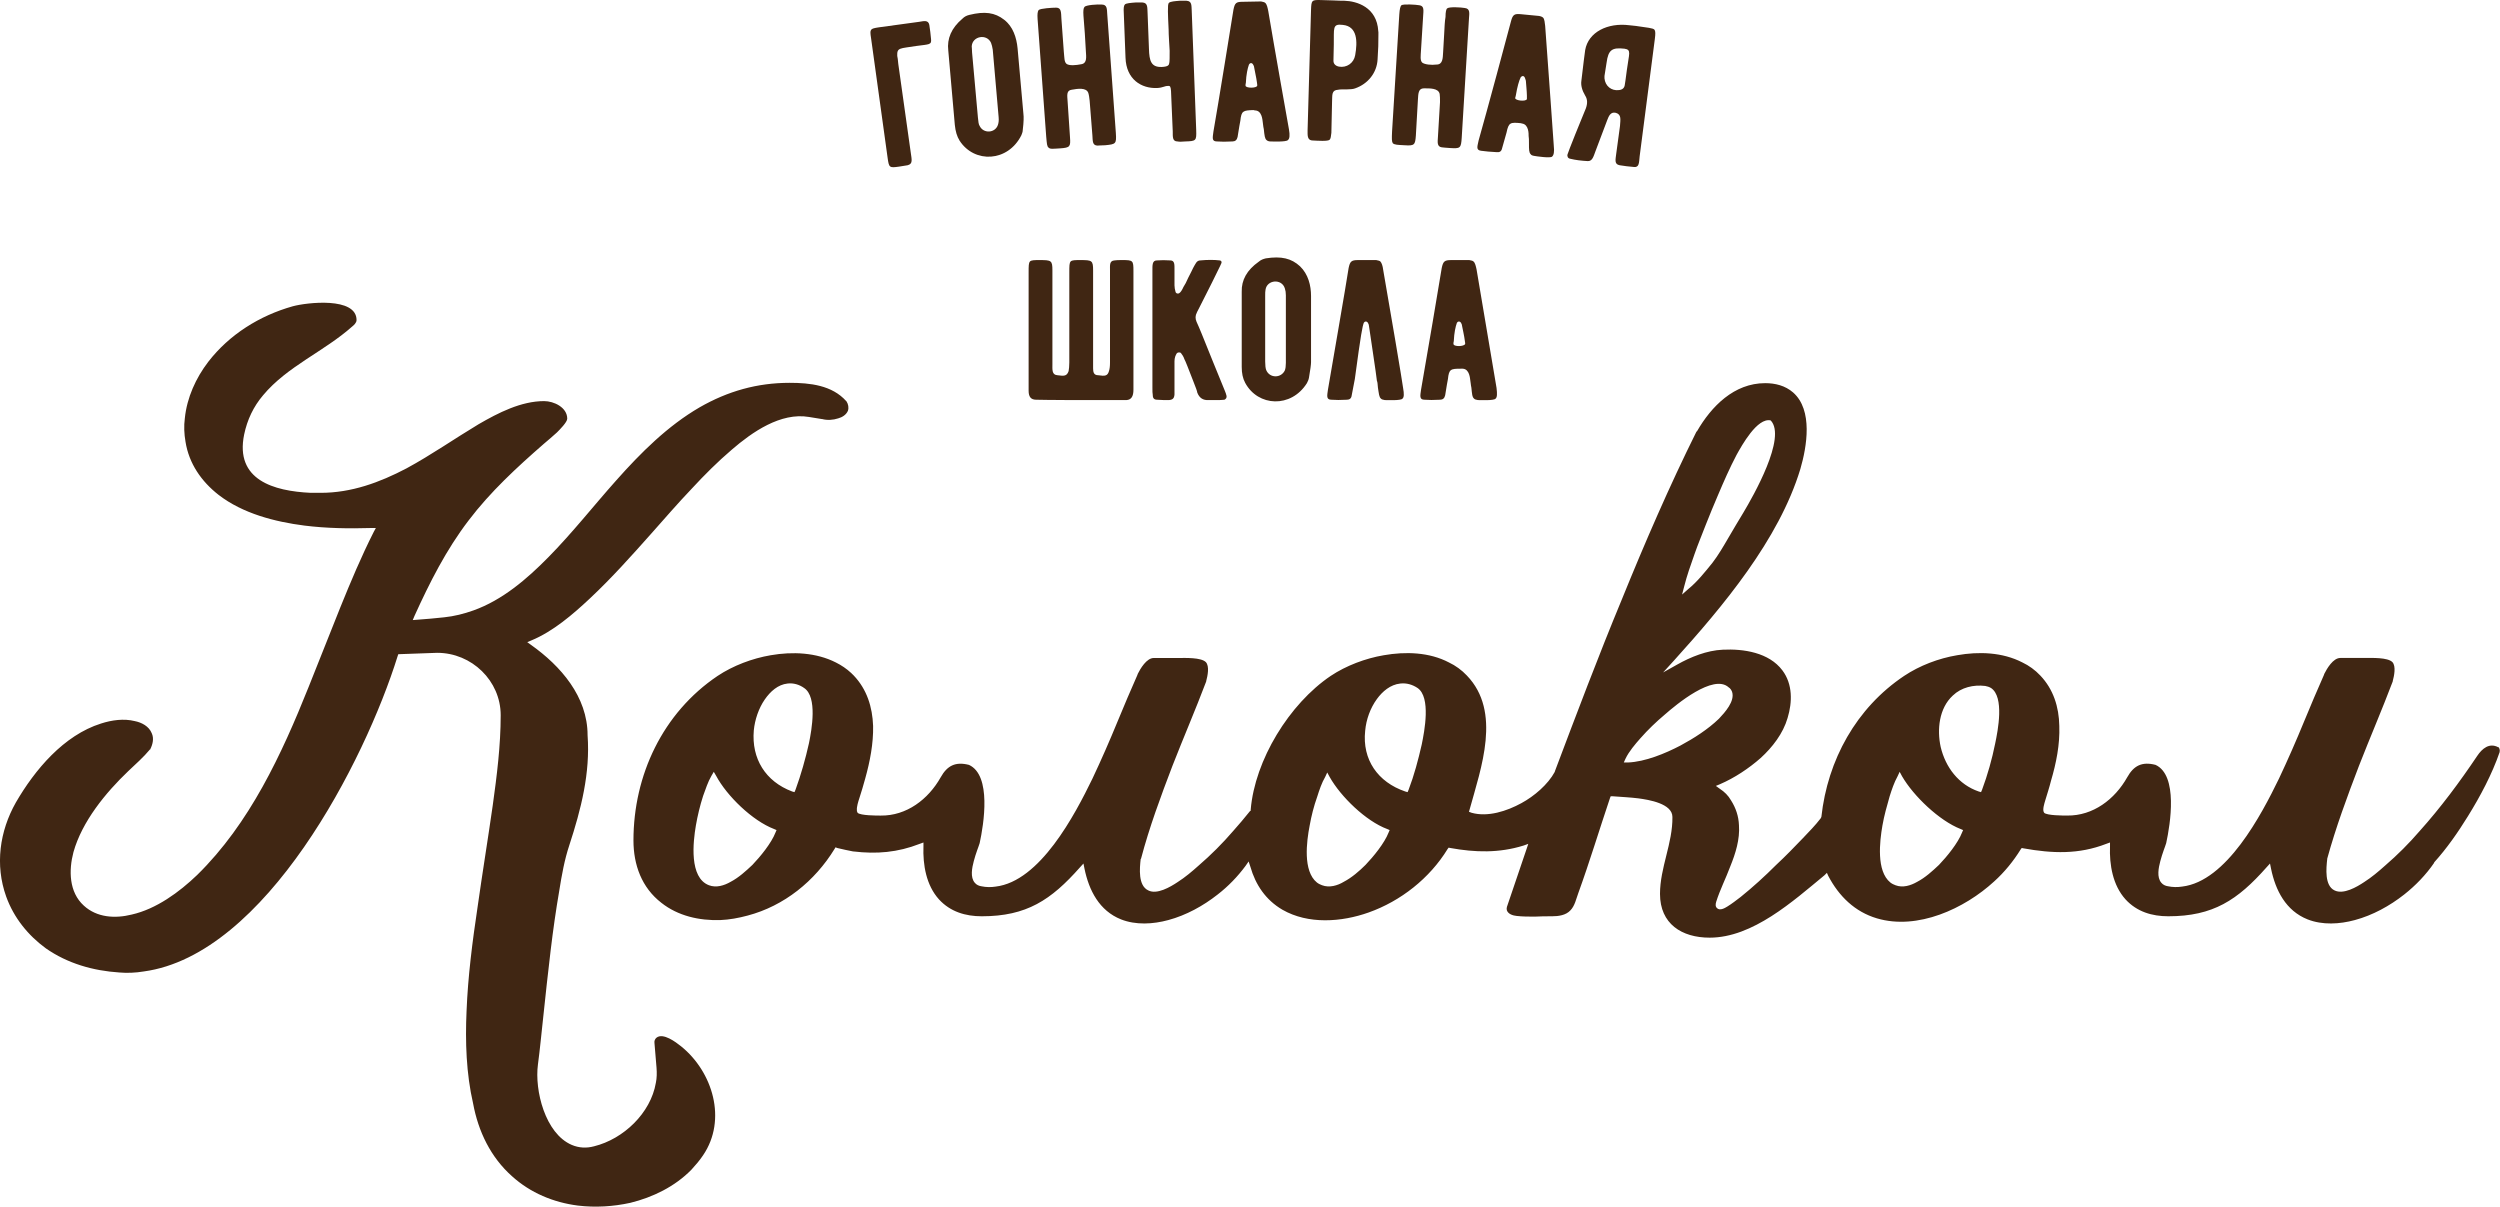
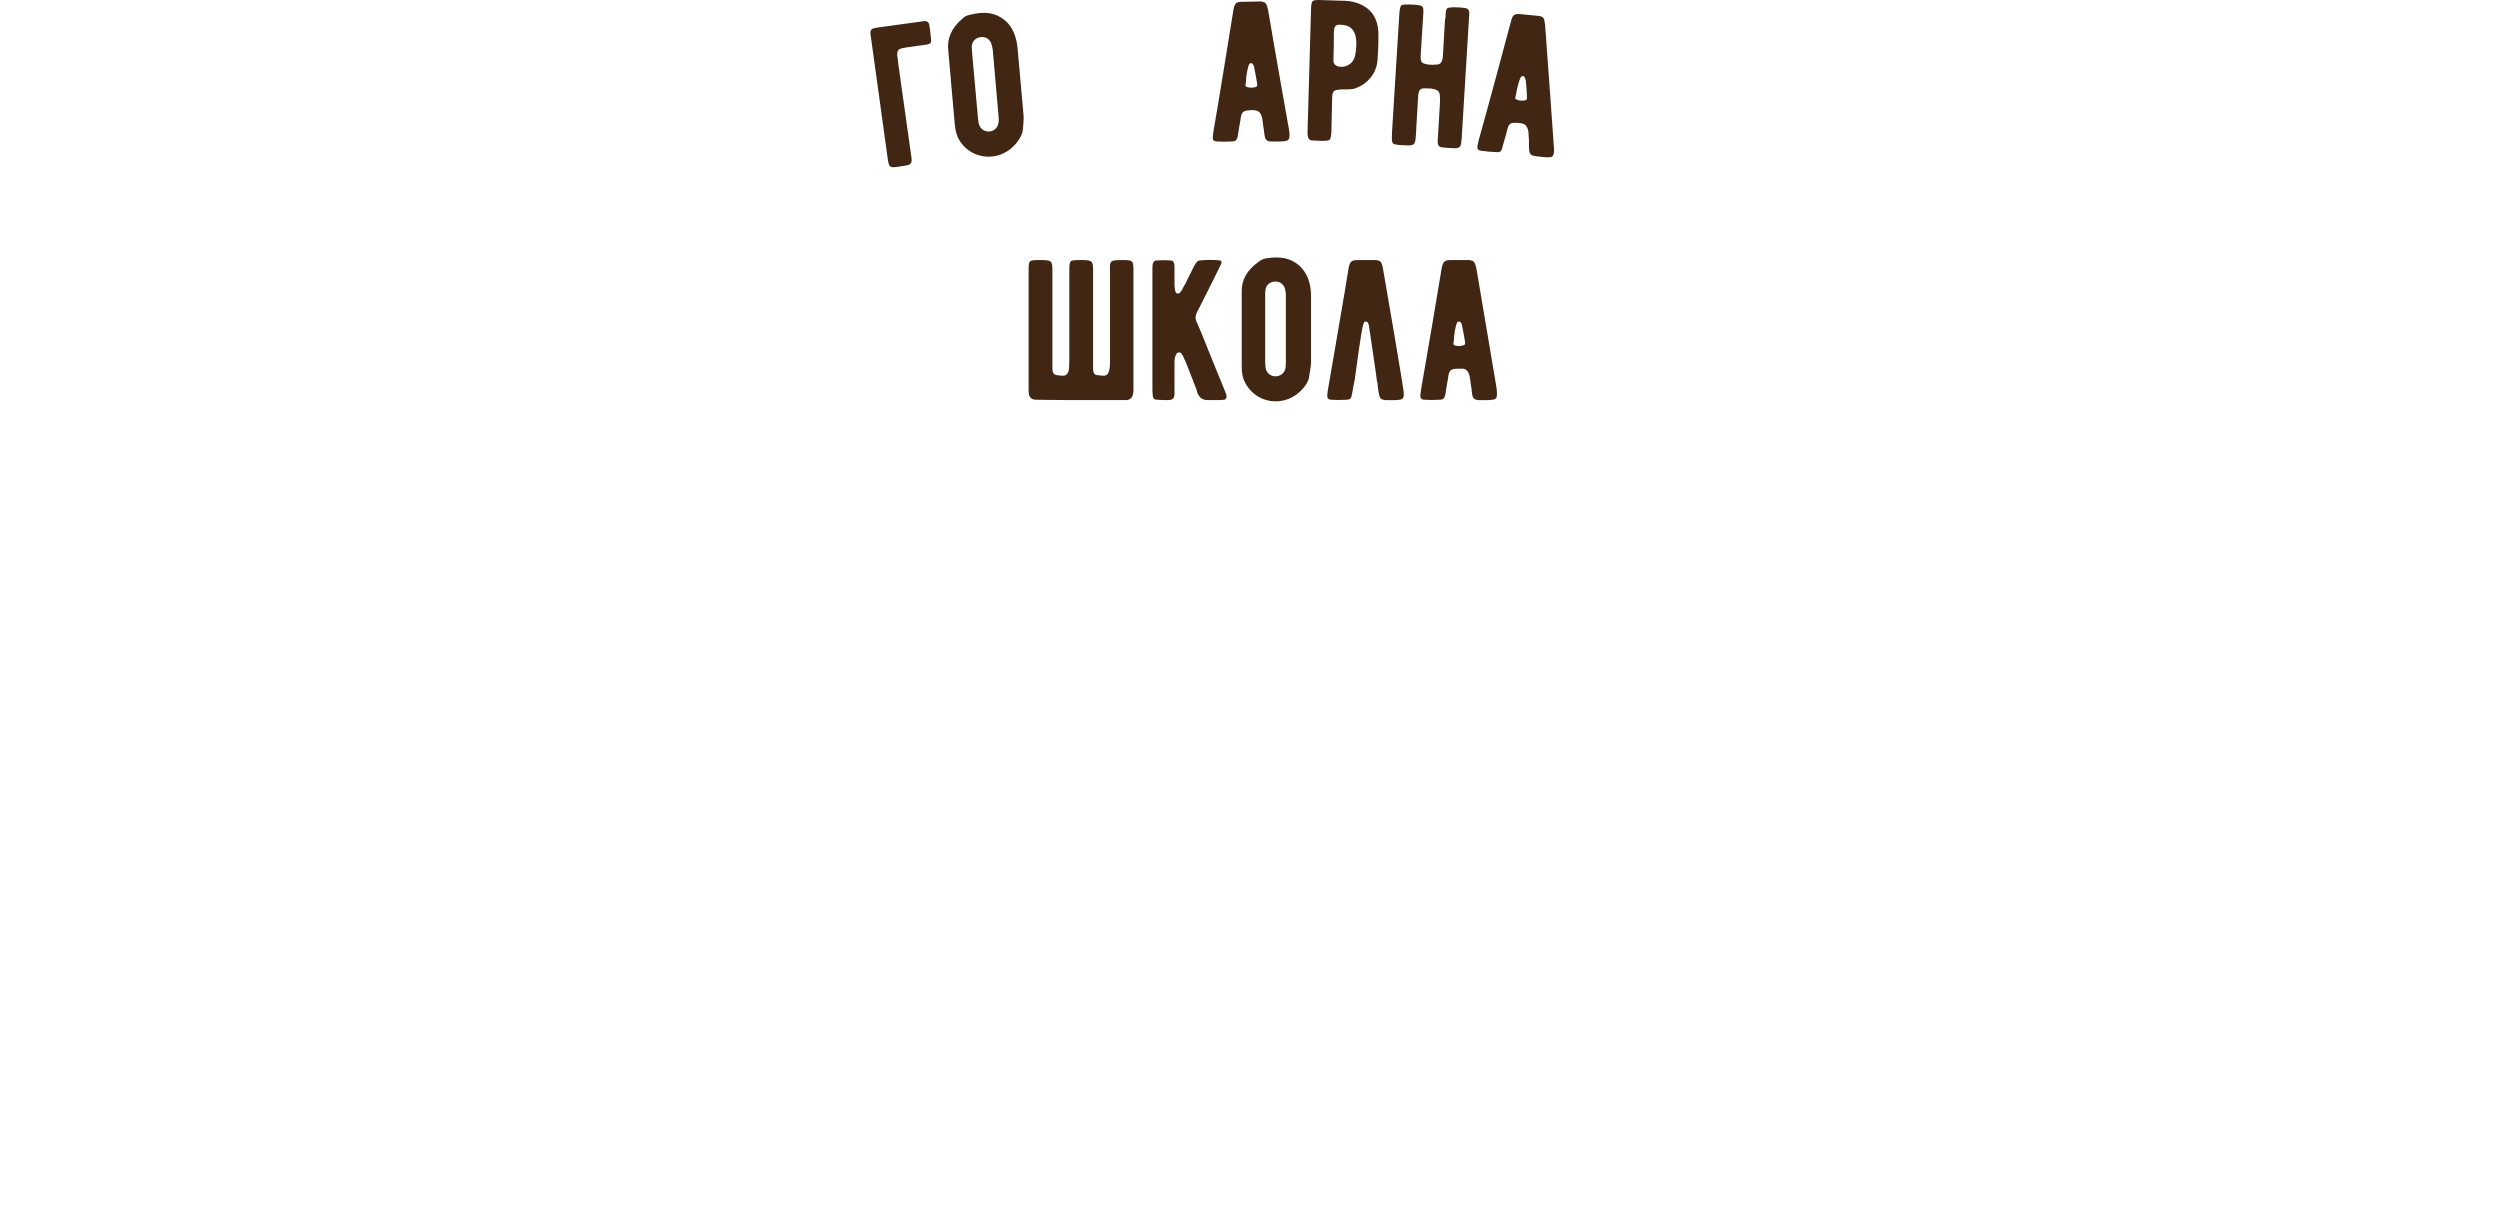
<svg xmlns="http://www.w3.org/2000/svg" xml:space="preserve" width="128.207mm" height="61.883mm" version="1.1" style="shape-rendering:geometricPrecision; text-rendering:geometricPrecision; image-rendering:optimizeQuality; fill-rule:evenodd; clip-rule:evenodd" viewBox="0 0 7250 3499">
  <defs>
    <style type="text/css">
   
    .fil1 {fill:#402613}
    .fil0 {fill:#402613;fill-rule:nonzero}
   
  </style>
  </defs>
  <g id="Слой_x0020_1">
    <g id="_2938553081472">
      <g>
-         <path class="fil0" d="M4653 220l6 -38c5,-38 16,-45 52,-41 21,3 13,14 7,61 -3,26 -6,42 -6,43 -1,10 -7,15 -17,16 -22,3 -40,-12 -42,-34 0,-4 0,-6 0,-7zm-100 208c-3,8 -5,14 -7,19 -2,6 1,12 7,13 16,4 33,6 52,7 13,0 16,-13 22,-29 3,-8 9,-23 17,-45l17 -45c4,-10 9,-25 25,-21 17,5 13,20 12,38l-11 81c-2,17 -6,30 10,33 13,2 27,4 41,5 16,2 15,-12 17,-31l44 -340c2,-15 2,-23 -1,-27 -4,-5 -21,-6 -54,-11l-19 -2c-63,-8 -119,20 -128,72 -2,16 -5,36 -11,89 -2,13 2,28 11,43 7,11 7,23 2,37 -7,18 -23,55 -46,114z" />
        <path class="fil0" d="M4428 287c-2,8 -34,5 -34,-3 1,-2 1,-5 2,-8 4,-24 9,-42 14,-52 3,-4 9,-6 12,1 2,4 2,7 3,9 0,2 3,33 3,43 0,6 0,9 0,10zm78 136c0,-5 -18,-251 -25,-348 -1,-9 -2,-20 -6,-24 -2,-2 -6,-4 -12,-5l-52 -5c-19,-2 -24,1 -29,20 -8,31 -72,269 -94,346 -3,16 -9,28 7,30 13,2 28,3 45,4 9,1 14,-2 16,-11 7,-26 12,-41 13,-46 6,-29 11,-30 41,-27 0,0 1,0 4,1 20,3 19,31 19,36 1,5 1,12 1,21 0,19 0,27 5,32 2,3 5,4 11,5 5,1 46,7 51,2 5,-4 7,-14 5,-31z" />
        <path class="fil0" d="M4239 399l21 -345c1,-16 4,-29 -12,-31 -11,-2 -45,-4 -51,1 -3,2 -5,10 -5,25 -2,11 -3,29 -4,51l-3 52c-1,17 -1,35 -19,35 -15,2 -35,0 -42,-6 -6,-7 -4,-19 -3,-37l6 -96c1,-18 4,-31 -11,-33 -11,-2 -46,-4 -52,0 -3,3 -5,11 -6,26l-21 340c-1,21 -1,29 2,34 5,5 15,5 34,6 29,2 31,-1 33,-28l6 -105c1,-16 1,-32 17,-32 17,0 42,-1 46,16 1,6 1,14 1,24l-6 101c-1,15 -3,28 11,30 5,1 13,1 23,2 31,2 33,1 35,-30z" />
        <path class="fil0" d="M3930 160c-4,23 -25,37 -47,33 -10,-2 -16,-8 -16,-17l1 -46 0 0c1,-48 -5,-62 26,-58 43,4 43,49 36,88zm67 -70c-4,-70 -63,-87 -98,-88 -4,0 -15,0 -33,-1l-33 -1c-29,-1 -30,0 -31,28l-10 350c0,14 -1,27 12,29 18,1 47,3 52,-2 3,-3 4,-10 5,-20l2 -91c1,-19 -2,-33 18,-34 3,-1 12,-1 25,-1 10,0 19,-1 24,-3 37,-13 63,-45 65,-84l2 -38c0,-28 1,-42 0,-44z" />
        <path class="fil0" d="M3646 248c-1,8 -34,8 -34,0 0,-2 0,-5 1,-8 1,-24 5,-42 9,-53 2,-4 8,-7 12,0 2,3 3,6 3,8 0,2 7,33 8,43 1,5 1,9 1,10zm92 127c-1,-5 -44,-247 -60,-343 -2,-10 -4,-20 -9,-24 -2,-2 -7,-3 -12,-4l-53 1c-19,0 -23,3 -27,23 -5,31 -44,274 -58,353 -2,17 -6,29 10,29 12,1 27,1 45,0 8,0 13,-4 15,-13 4,-26 7,-42 8,-47 3,-29 8,-30 38,-31 0,0 1,0 4,1 21,0 22,28 23,34 1,5 1,12 3,20 2,19 3,28 8,32 2,2 6,4 11,4 5,0 46,2 51,-4 5,-4 6,-14 3,-31z" />
-         <path class="fil0" d="M3469 377l-13 -346c-1,-15 1,-28 -15,-29 -4,0 -12,0 -20,0 -13,1 -27,2 -31,6 -3,3 -3,11 -3,25 0,12 1,29 2,52 0,17 2,42 3,62 0,17 0,31 -1,35 -1,6 -2,11 -22,12 -31,1 -36,-18 -37,-52l-4 -104c-1,-17 1,-30 -15,-31 -4,0 -12,0 -20,0 -13,1 -28,2 -31,6 -3,3 -4,11 -3,25l5 129c2,63 46,90 92,88 17,-1 21,-6 31,-6 7,-1 8,3 9,15l1 24 4 93c0,16 -1,29 14,29 5,1 12,1 22,0 32,-1 33,-2 32,-33z" />
-         <path class="fil0" d="M3236 386l-25 -345c-1,-15 0,-28 -16,-28 -11,-1 -46,1 -50,7 -3,3 -4,11 -3,25 1,12 2,29 4,52l3 51c1,17 4,35 -13,38 -15,3 -35,5 -43,-1 -7,-6 -6,-17 -8,-36l-7 -96c-1,-17 0,-31 -15,-31 -11,0 -46,2 -51,7 -3,4 -4,12 -3,26l25 341c2,21 2,28 7,32 5,5 14,3 34,2 28,-2 30,-5 28,-32l-7 -105c-1,-16 -4,-31 12,-33 17,-3 42,-7 48,9 2,6 3,14 4,23l8 101c1,16 0,28 14,29 6,0 13,-1 23,-1 31,-3 33,-4 31,-35z" />
        <path class="fil0" d="M2894 362c-8,24 -42,26 -53,3 -3,-4 -4,-13 -5,-24l-17 -189c0,-9 -1,-15 -1,-18 2,-30 44,-37 56,-10 2,6 4,12 5,20l17 195c1,10 0,17 -2,23zm74 -31l-17 -191c-3,-31 -13,-63 -39,-83 -27,-21 -56,-25 -101,-14 -8,2 -14,5 -20,11 -32,27 -45,58 -41,92l19 216c2,19 6,33 14,46 43,66 140,62 179,-16 2,-5 4,-10 4,-15 3,-24 3,-39 2,-46z" />
        <path class="fil0" d="M2700 113c-1,-14 -3,-27 -5,-41 -3,-15 -16,-11 -29,-9l-117 16c-26,4 -27,5 -23,31l48 347c4,29 5,30 33,26 11,-2 19,-3 25,-4 16,-4 12,-16 9,-38l-36 -256c-1,-12 -2,-19 -3,-23 -1,-25 7,-21 56,-29 37,-5 44,-3 42,-20z" />
      </g>
-       <path class="fil1" d="M1090 1531l-13 0c-65,2 -130,1 -194,-7 -86,-11 -179,-35 -249,-89 -50,-39 -86,-91 -96,-154 -4,-23 -5,-46 -2,-68 6,-60 32,-117 68,-164 61,-79 149,-134 245,-161 40,-11 185,-28 185,40 0,8 -8,15 -13,19 -81,72 -188,115 -258,199 -28,33 -46,71 -55,114 -27,132 86,164 193,169 9,0 19,0 29,0 89,0 171,-30 249,-71 72,-39 139,-86 209,-128 57,-33 123,-67 190,-67 28,0 67,18 67,51 0,10 -22,32 -30,40 -12,11 -25,22 -38,33 -78,68 -155,139 -218,222 -65,85 -113,180 -157,277l-5 12 13 -1c26,-2 52,-4 78,-7 29,-3 57,-10 85,-20 84,-30 155,-91 217,-154 70,-71 131,-149 197,-223 71,-80 149,-158 242,-212 82,-47 167,-71 261,-71 59,0 123,7 164,53l1 1 0 0c5,8 7,18 4,27 -5,12 -17,19 -28,22 -15,5 -32,6 -47,2l-1 0 0 0c-12,-2 -25,-4 -37,-6 -82,-14 -165,44 -224,95 -41,35 -79,73 -116,113 -40,42 -79,87 -118,131 -57,64 -114,128 -177,187 -49,46 -107,96 -170,122l-12 5 11 8c86,61 164,150 164,262l0 0 0 0c8,110 -19,215 -53,319 -14,42 -22,87 -29,131 -10,58 -18,115 -25,173 -8,66 -15,132 -22,198 -5,45 -9,89 -15,134 -10,75 21,200 98,233 21,9 43,10 65,4 85,-21 164,-96 179,-184 3,-14 3,-29 2,-43l-6 -72c-1,-6 1,-12 6,-16 19,-15 56,13 71,25 92,74 134,213 64,316 -10,15 -22,29 -34,42 -48,49 -112,80 -177,96 -50,11 -102,14 -152,8 -71,-9 -138,-37 -191,-85 -62,-55 -98,-130 -113,-211l0 0 0 0c-20,-87 -23,-179 -19,-268 4,-101 17,-202 32,-302 14,-99 30,-197 44,-295 12,-86 23,-174 23,-261 0,-100 -84,-181 -184,-181l-1 0 -112 4 -2 6c-95,305 -383,866 -736,914 -24,4 -48,5 -71,3 -76,-5 -150,-26 -213,-70 -52,-38 -93,-89 -115,-150 -33,-92 -19,-190 28,-273 55,-95 139,-195 247,-229 31,-10 66,-15 98,-7 20,4 41,15 49,35 7,15 3,32 -4,46l0 1 -1 0c-19,23 -42,43 -63,63 -66,63 -134,146 -159,235 -14,53 -13,116 30,155 38,35 91,38 139,26 71,-16 138,-65 190,-115 152,-149 245,-350 323,-545 31,-77 61,-154 92,-231 30,-74 61,-148 97,-219l6 -11zm5969 971l0 0c-24,35 -54,66 -87,92 -42,33 -91,60 -143,74 -44,12 -94,15 -137,-2 -63,-25 -93,-84 -106,-147l-3 -15 -10 11c-84,95 -155,142 -285,142 -47,0 -91,-13 -124,-49 -37,-41 -47,-100 -45,-154l0 -11 -11 4c-80,31 -156,28 -240,13l-5 -1 -3 4c-21,34 -47,66 -77,93 -86,79 -222,142 -340,107 -64,-19 -110,-64 -141,-123l-4 -9 -7 7c-91,75 -208,181 -333,181 -81,0 -144,-40 -144,-127 0,-76 37,-147 36,-223 0,-39 -69,-50 -99,-54 -24,-3 -49,-4 -74,-6l-6 0 -2 5c-31,92 -59,185 -92,276 -6,16 -10,37 -23,50 -13,14 -34,17 -53,17 -17,0 -33,0 -50,1 -18,0 -36,0 -53,-2 -10,-1 -24,-5 -28,-16 -1,-3 -1,-6 0,-10 19,-56 38,-112 57,-168l5 -15 -14 5c-71,22 -140,20 -212,7l-5 -1 -3 4c-52,85 -136,151 -229,184 -79,28 -175,35 -250,-8 -48,-28 -78,-72 -93,-125l-5 -15 -9 13c-23,31 -50,59 -81,83 -42,33 -91,60 -143,74 -44,12 -94,15 -137,-2 -63,-25 -93,-84 -106,-147l-3 -15 -10 11c-84,95 -155,142 -285,142 -47,0 -91,-13 -124,-49 -37,-41 -47,-100 -45,-154l0 -11 -11 4c-64,25 -125,30 -192,22l-1 0c-15,-3 -30,-6 -46,-10l-5 -2 -3 5c-57,93 -146,165 -252,193 -26,7 -53,12 -79,13 -61,2 -123,-12 -171,-50 -57,-44 -81,-110 -81,-181 0,-189 85,-370 244,-477 45,-30 101,-51 154,-60 63,-11 132,-8 189,21 16,8 31,18 45,31l1 1c0,1 1,1 2,2l0 0c1,1 3,3 4,4 38,40 54,91 56,146 1,51 -9,103 -23,153 -5,19 -11,38 -17,57 -3,9 -8,25 -7,34 0,1 0,1 0,2l0 0 0 0c0,1 0,2 1,3l0 0c0,0 0,1 0,1l1 1 0 1c9,8 54,8 67,8 75,1 138,-47 174,-111 19,-34 43,-46 82,-36l0 0 0 0c66,30 43,172 31,227 -2,7 -5,14 -7,20 -4,11 -7,21 -10,32 -5,19 -11,47 3,63 5,6 12,9 19,10l0 0c14,3 28,3 41,1 129,-15 230,-208 281,-313 26,-55 50,-110 73,-166 19,-46 38,-91 58,-136l0 0 0 -1c8,-16 26,-47 47,-47l72 0c19,0 65,-2 79,12 11,12 5,40 1,55l0 0 0 1c-31,82 -66,163 -98,245 -34,89 -67,178 -91,269l-1 1 0 0c-3,27 -8,77 22,91 25,13 64,-10 85,-24 22,-14 42,-31 61,-48 36,-31 69,-64 100,-100 17,-19 33,-38 49,-58l2 -1 0 -3c12,-144 112,-307 232,-388 45,-30 101,-51 154,-60 63,-11 132,-9 189,21 19,9 37,22 52,38 101,105 41,268 8,388l-2 7 8 3c47,13 102,-5 144,-28 37,-20 77,-54 97,-91l0 -1 0 0c63,-167 126,-334 194,-498 67,-165 138,-329 217,-488l1 0 0 0c42,-73 108,-140 198,-140 29,0 58,7 81,27 58,51 40,157 21,222 -62,205 -225,399 -367,556l-31 34 41 -23c39,-22 86,-41 132,-43 60,-3 134,8 173,60 30,40 29,92 15,138 -13,45 -44,85 -78,116 -34,30 -76,58 -118,76l-12 5 11 8c14,9 25,20 33,34 14,22 22,46 23,72 3,41 -10,82 -25,119 -13,35 -30,68 -41,103l0 0 0 0c-2,7 -3,14 3,19 8,7 21,0 29,-5 13,-8 26,-18 39,-28 36,-29 70,-60 103,-93 27,-25 52,-51 77,-77 18,-19 36,-37 52,-58l1 -2 1 -2c18,-165 101,-316 240,-409 45,-30 100,-51 154,-60 62,-11 131,-9 189,21 19,9 37,22 52,38 38,40 54,91 55,146 2,54 -9,108 -24,159 -5,20 -11,38 -17,58 -2,7 -8,25 -4,33l1 1 0 1c9,8 54,8 67,8 75,1 138,-47 174,-111 19,-34 43,-46 82,-36l0 0 0 0c66,30 43,172 31,227 -2,7 -5,14 -7,20 -4,11 -7,21 -10,32 -5,19 -11,47 3,63 5,6 12,9 19,10l0 0c14,3 28,3 41,1 129,-15 230,-208 281,-313 26,-55 50,-110 73,-166 19,-46 38,-91 58,-136l0 0 0 -1c8,-16 26,-47 47,-47l72 0c19,0 65,-2 79,12 11,12 5,40 1,55l0 0 0 1c-31,82 -66,163 -98,245 -34,89 -67,178 -92,269l0 1 0 0c-3,27 -8,77 21,91 26,13 65,-10 86,-24 22,-14 42,-31 61,-48 36,-31 69,-64 100,-100 61,-68 116,-142 167,-218 14,-21 35,-39 61,-25l1 0 1 1c2,4 3,8 2,12l0 0 0 1c-22,64 -56,128 -92,186 -29,47 -61,93 -98,134l0 1zm-3029 -95l-7 -3c-62,-23 -135,-94 -167,-151l-7 -13 -6 13c-10,17 -17,38 -23,57 -10,28 -17,56 -22,84 -9,46 -20,132 21,165 5,4 10,6 15,8 21,8 45,1 63,-10 23,-12 45,-31 63,-49 23,-24 55,-63 67,-94l3 -7zm-1726 -110l3 -7c16,-44 29,-90 39,-135 8,-39 25,-134 -14,-160 -14,-10 -31,-15 -48,-13 -28,3 -50,23 -66,46 -18,26 -29,59 -32,90 -7,82 34,148 111,177l7 2zm-234 -59l-7 12c-10,17 -17,39 -24,58 -9,28 -16,57 -21,86 -8,47 -20,151 38,173 21,8 44,1 63,-10 23,-12 44,-31 63,-49 23,-24 55,-63 67,-94l3 -7 -7 -3c-63,-24 -137,-96 -168,-154l-7 -12zm3065 -1019c-39,-9 -84,73 -99,100 -20,38 -37,77 -54,117 -12,28 -24,57 -35,85 -11,29 -23,57 -33,86 -11,31 -22,62 -30,94l-6 23 18 -16c26,-21 49,-50 70,-76 17,-22 32,-48 46,-72 15,-25 29,-50 44,-74 28,-47 126,-218 79,-267zm-426 992l12 0c50,-2 108,-26 152,-49 39,-21 80,-47 112,-78 17,-18 47,-51 38,-78 -2,-5 -5,-10 -10,-13 -44,-40 -152,50 -185,79 -25,21 -49,44 -71,69 -15,17 -33,38 -43,59l-5 11zm1036 86l3 -7c16,-43 29,-89 38,-134 8,-38 27,-135 -12,-161 -5,-3 -11,-5 -17,-6 -34,-4 -69,4 -94,28 -40,37 -46,99 -35,149 14,59 52,109 110,129l7 2zm-236 -59l-6 13c-10,18 -17,39 -23,58 -8,28 -16,56 -21,85 -8,46 -18,132 23,165 5,4 10,6 15,8 21,8 44,1 63,-10 23,-12 44,-31 63,-49 23,-24 55,-63 67,-94l3 -7 -7 -3c-62,-24 -137,-96 -170,-153l-7 -13zm-1427 59l3 -7c16,-42 28,-87 38,-131 8,-39 27,-137 -12,-164 -15,-10 -32,-15 -50,-13 -29,3 -52,23 -68,45 -19,26 -31,59 -34,92 -9,84 37,149 116,176l7 2z" />
      <path class="fil0" d="M3254 754c-9,0 -17,0 -22,1 -15,1 -13,14 -13,29l0 267c0,11 -1,19 -3,25 -4,14 -11,15 -31,12 -13,0 -15,-9 -15,-20l0 -284c0,-29 -3,-30 -37,-30 -15,0 -24,0 -28,4 -4,5 -4,12 -4,33l0 260c0,11 -1,19 -2,25 -5,14 -12,15 -32,12 -17,-1 -15,-16 -15,-33l0 -271c0,-29 -3,-30 -37,-30 -15,0 -24,0 -28,4 -4,5 -4,12 -4,33l0 342c0,18 7,26 22,26 7,0 44,1 96,1l44 0c22,0 49,0 74,0 18,0 40,0 48,0 14,-1 20,-11 20,-30l0 -344c0,-31 -1,-32 -33,-32zm303 394c-1,-5 -3,-10 -5,-15 -24,-58 -46,-113 -67,-165 -6,-15 -11,-26 -15,-35 -4,-9 -4,-18 1,-27 -1,2 1,-3 7,-14 30,-59 49,-97 56,-112 3,-6 6,-12 8,-17 2,-4 -1,-8 -5,-8 -16,-2 -35,-2 -56,0 -11,0 -14,10 -21,22 -3,6 -7,15 -14,28 -5,12 -10,21 -14,27 -4,9 -8,15 -11,17 -4,4 -11,2 -12,-3 -4,-13 -3,-23 -3,-41l0 -23c0,-14 1,-27 -12,-27 -14,-1 -27,-1 -39,0 -14,0 -13,14 -13,31l0 338c0,10 0,17 1,21 0,10 4,14 13,14 11,1 23,1 34,1 11,-1 15,-5 16,-16l0 -39c0,-39 0,-58 0,-57 0,-11 3,-18 7,-24 3,-3 10,-3 12,0 3,4 7,9 10,18 3,5 11,26 25,62 8,20 12,31 12,34 6,16 17,23 33,22l16 0c18,0 20,0 30,-1 4,-2 7,-6 6,-11zm245 -98l0 -192c0,-30 -8,-63 -32,-86 -25,-23 -54,-30 -99,-23 -8,2 -14,4 -21,10 -34,24 -50,53 -49,87l0 218c0,18 3,33 10,46 37,69 133,74 179,1 3,-6 5,-10 6,-16 4,-23 6,-38 6,-45zm-76 24c-11,23 -44,23 -54,-1 -2,-5 -3,-14 -3,-25l0 -189c0,-9 0,-15 1,-19 4,-29 47,-33 56,-4 2,6 3,12 3,20l0 196c0,9 -1,17 -3,22zm203 25c18,-134 22,-152 26,-163 2,-4 8,-6 12,0 2,4 3,6 3,9 0,1 23,153 23,159 2,4 2,11 3,20 3,18 3,27 9,32 2,2 5,3 11,4 5,0 46,2 51,-4 5,-4 5,-14 2,-31 0,-5 -41,-248 -58,-344 -1,-9 -4,-19 -8,-23 -2,-2 -7,-3 -12,-4l-53 0c-19,0 -23,4 -27,23 -7,47 -50,294 -60,353 -2,16 -6,29 10,29 12,1 27,1 45,0 8,0 13,-4 14,-13 5,-26 8,-42 9,-47zm411 26c-1,-5 -42,-248 -58,-344 -2,-9 -4,-19 -9,-23 -2,-2 -6,-3 -12,-4l-53 0c-19,0 -23,4 -27,23 -5,32 -46,274 -60,353 -2,16 -6,29 10,29 12,1 27,1 45,0 8,0 13,-4 15,-13 4,-26 7,-42 8,-47 3,-29 8,-30 38,-30 0,0 2,0 5,0 20,1 21,29 22,35 1,4 1,11 3,20 2,18 2,27 8,32 2,2 5,3 11,4 5,0 46,2 51,-4 5,-4 5,-14 3,-31zm-91 -128c-2,8 -34,9 -34,0 0,-2 0,-5 1,-8 1,-24 5,-42 9,-53 2,-4 8,-6 12,0 2,4 3,6 3,9 0,1 7,32 8,43 1,5 1,8 1,9z" />
    </g>
  </g>
</svg>